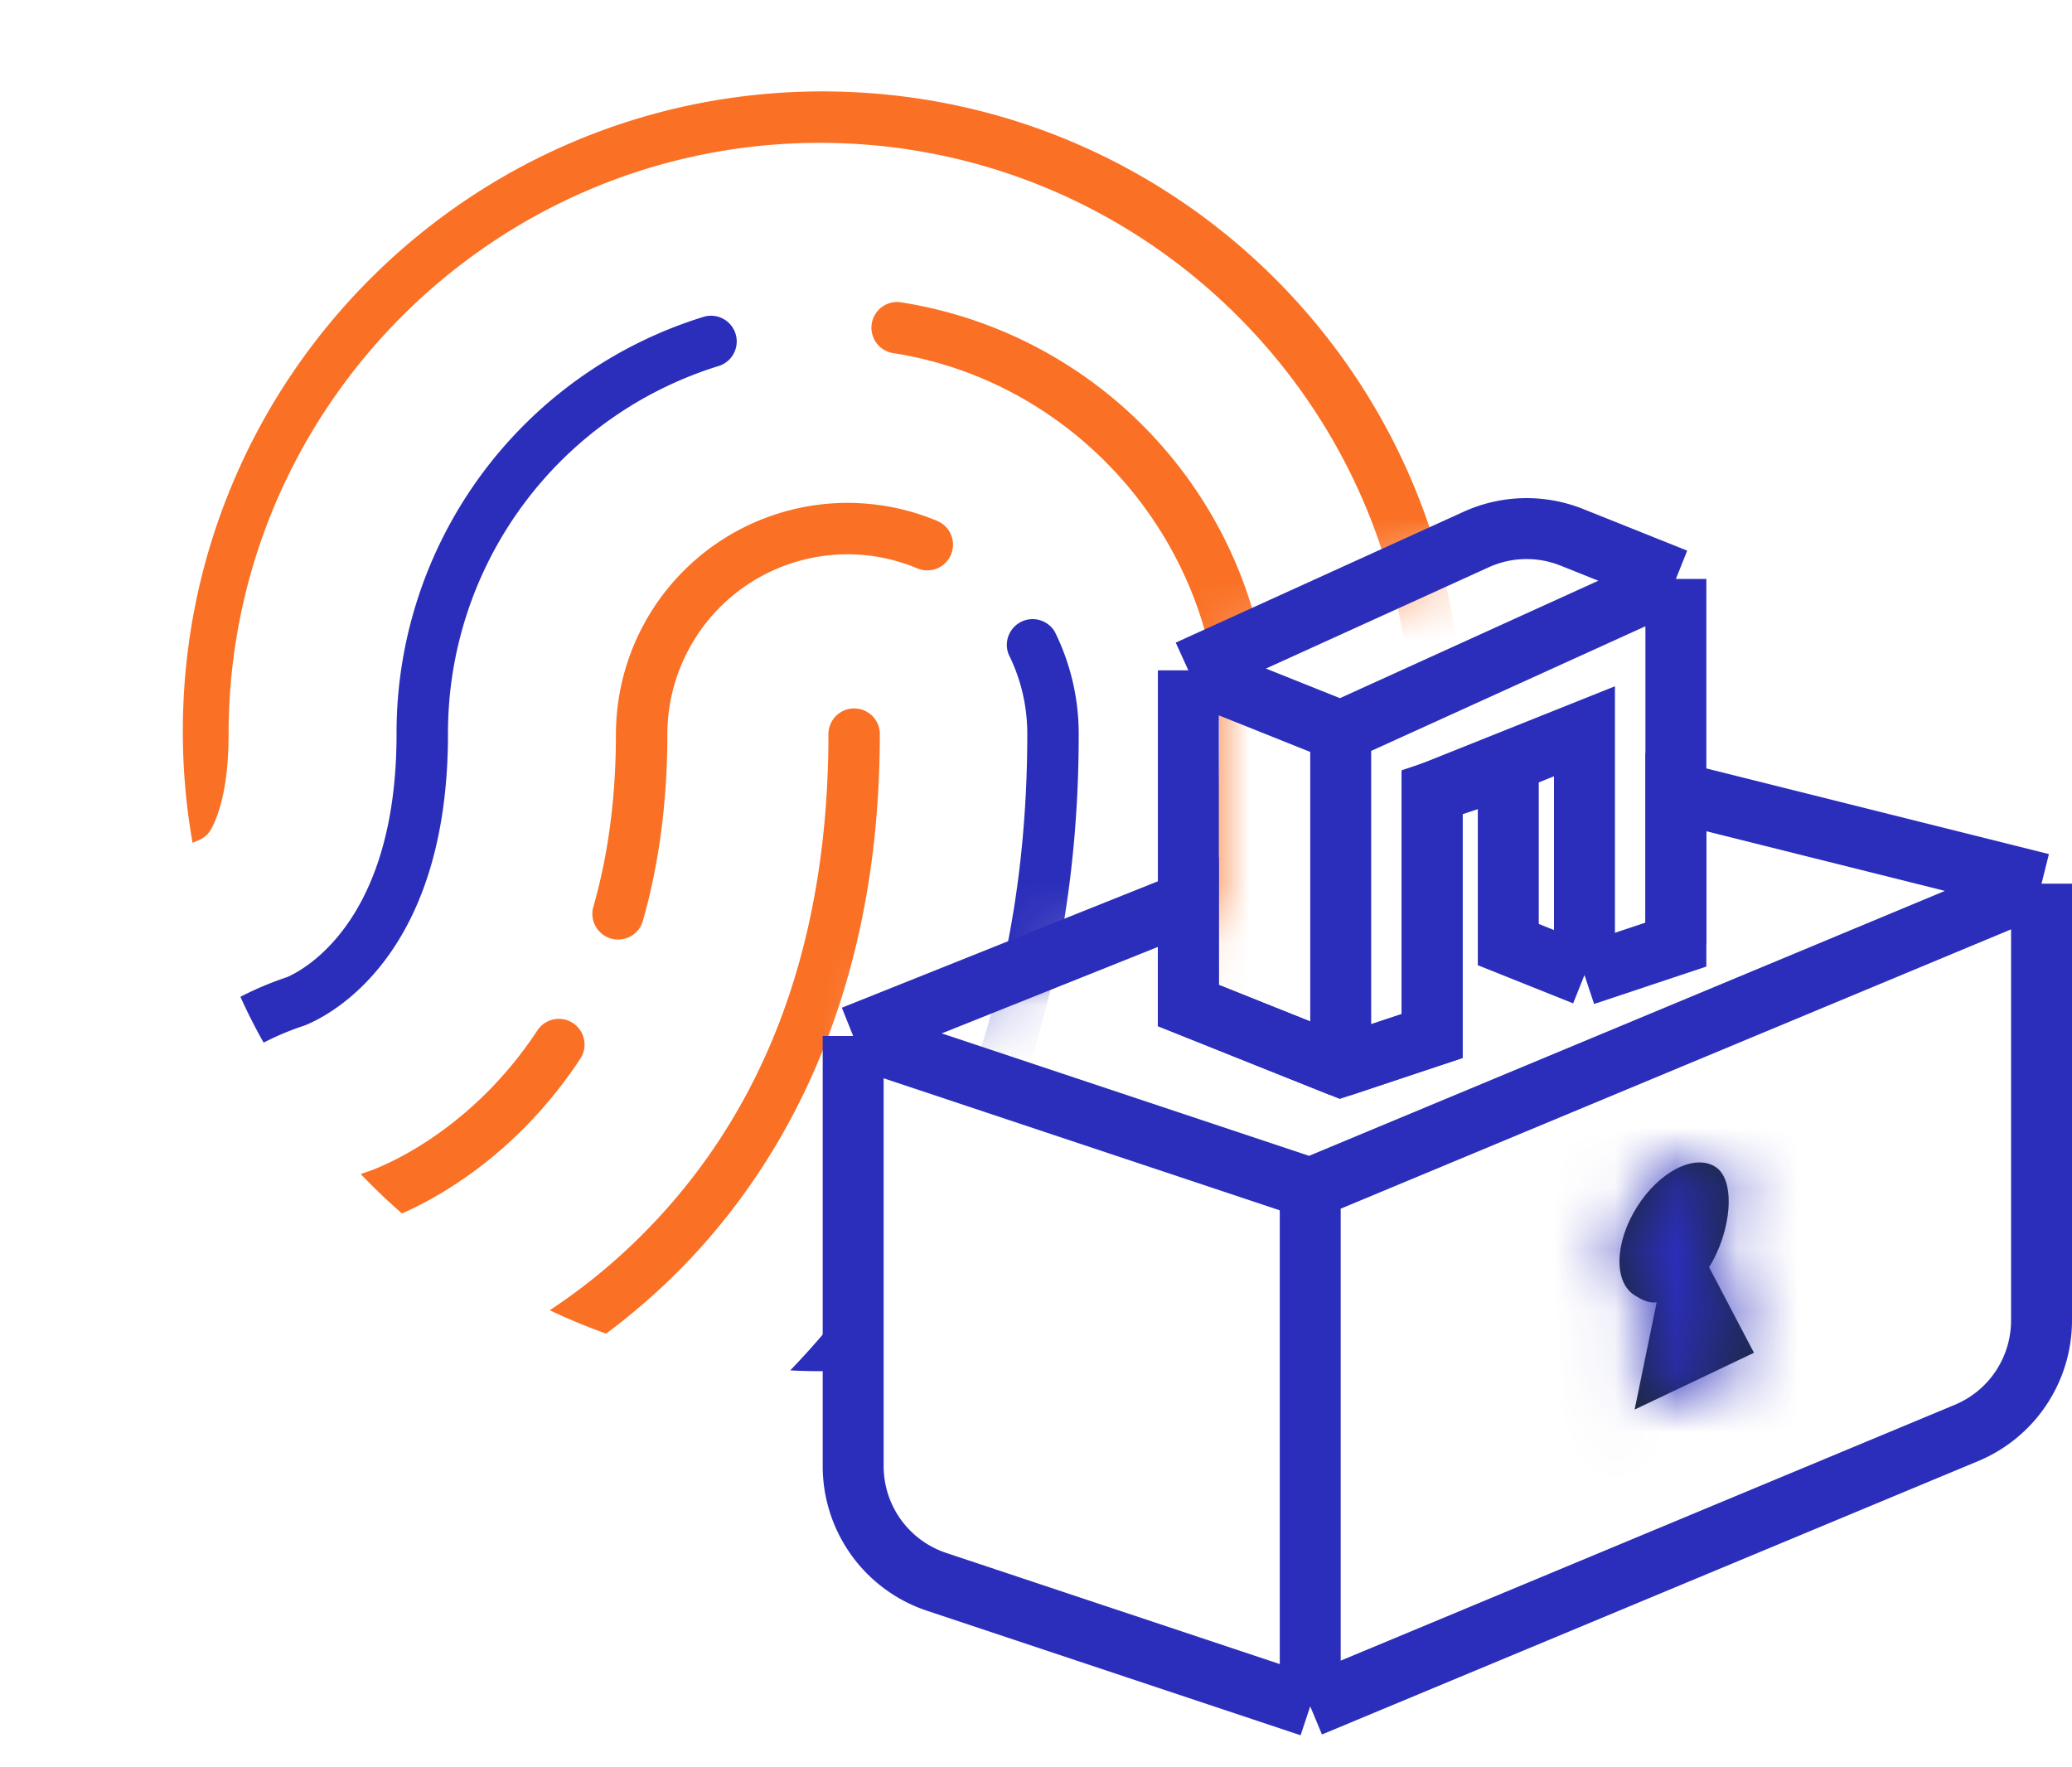
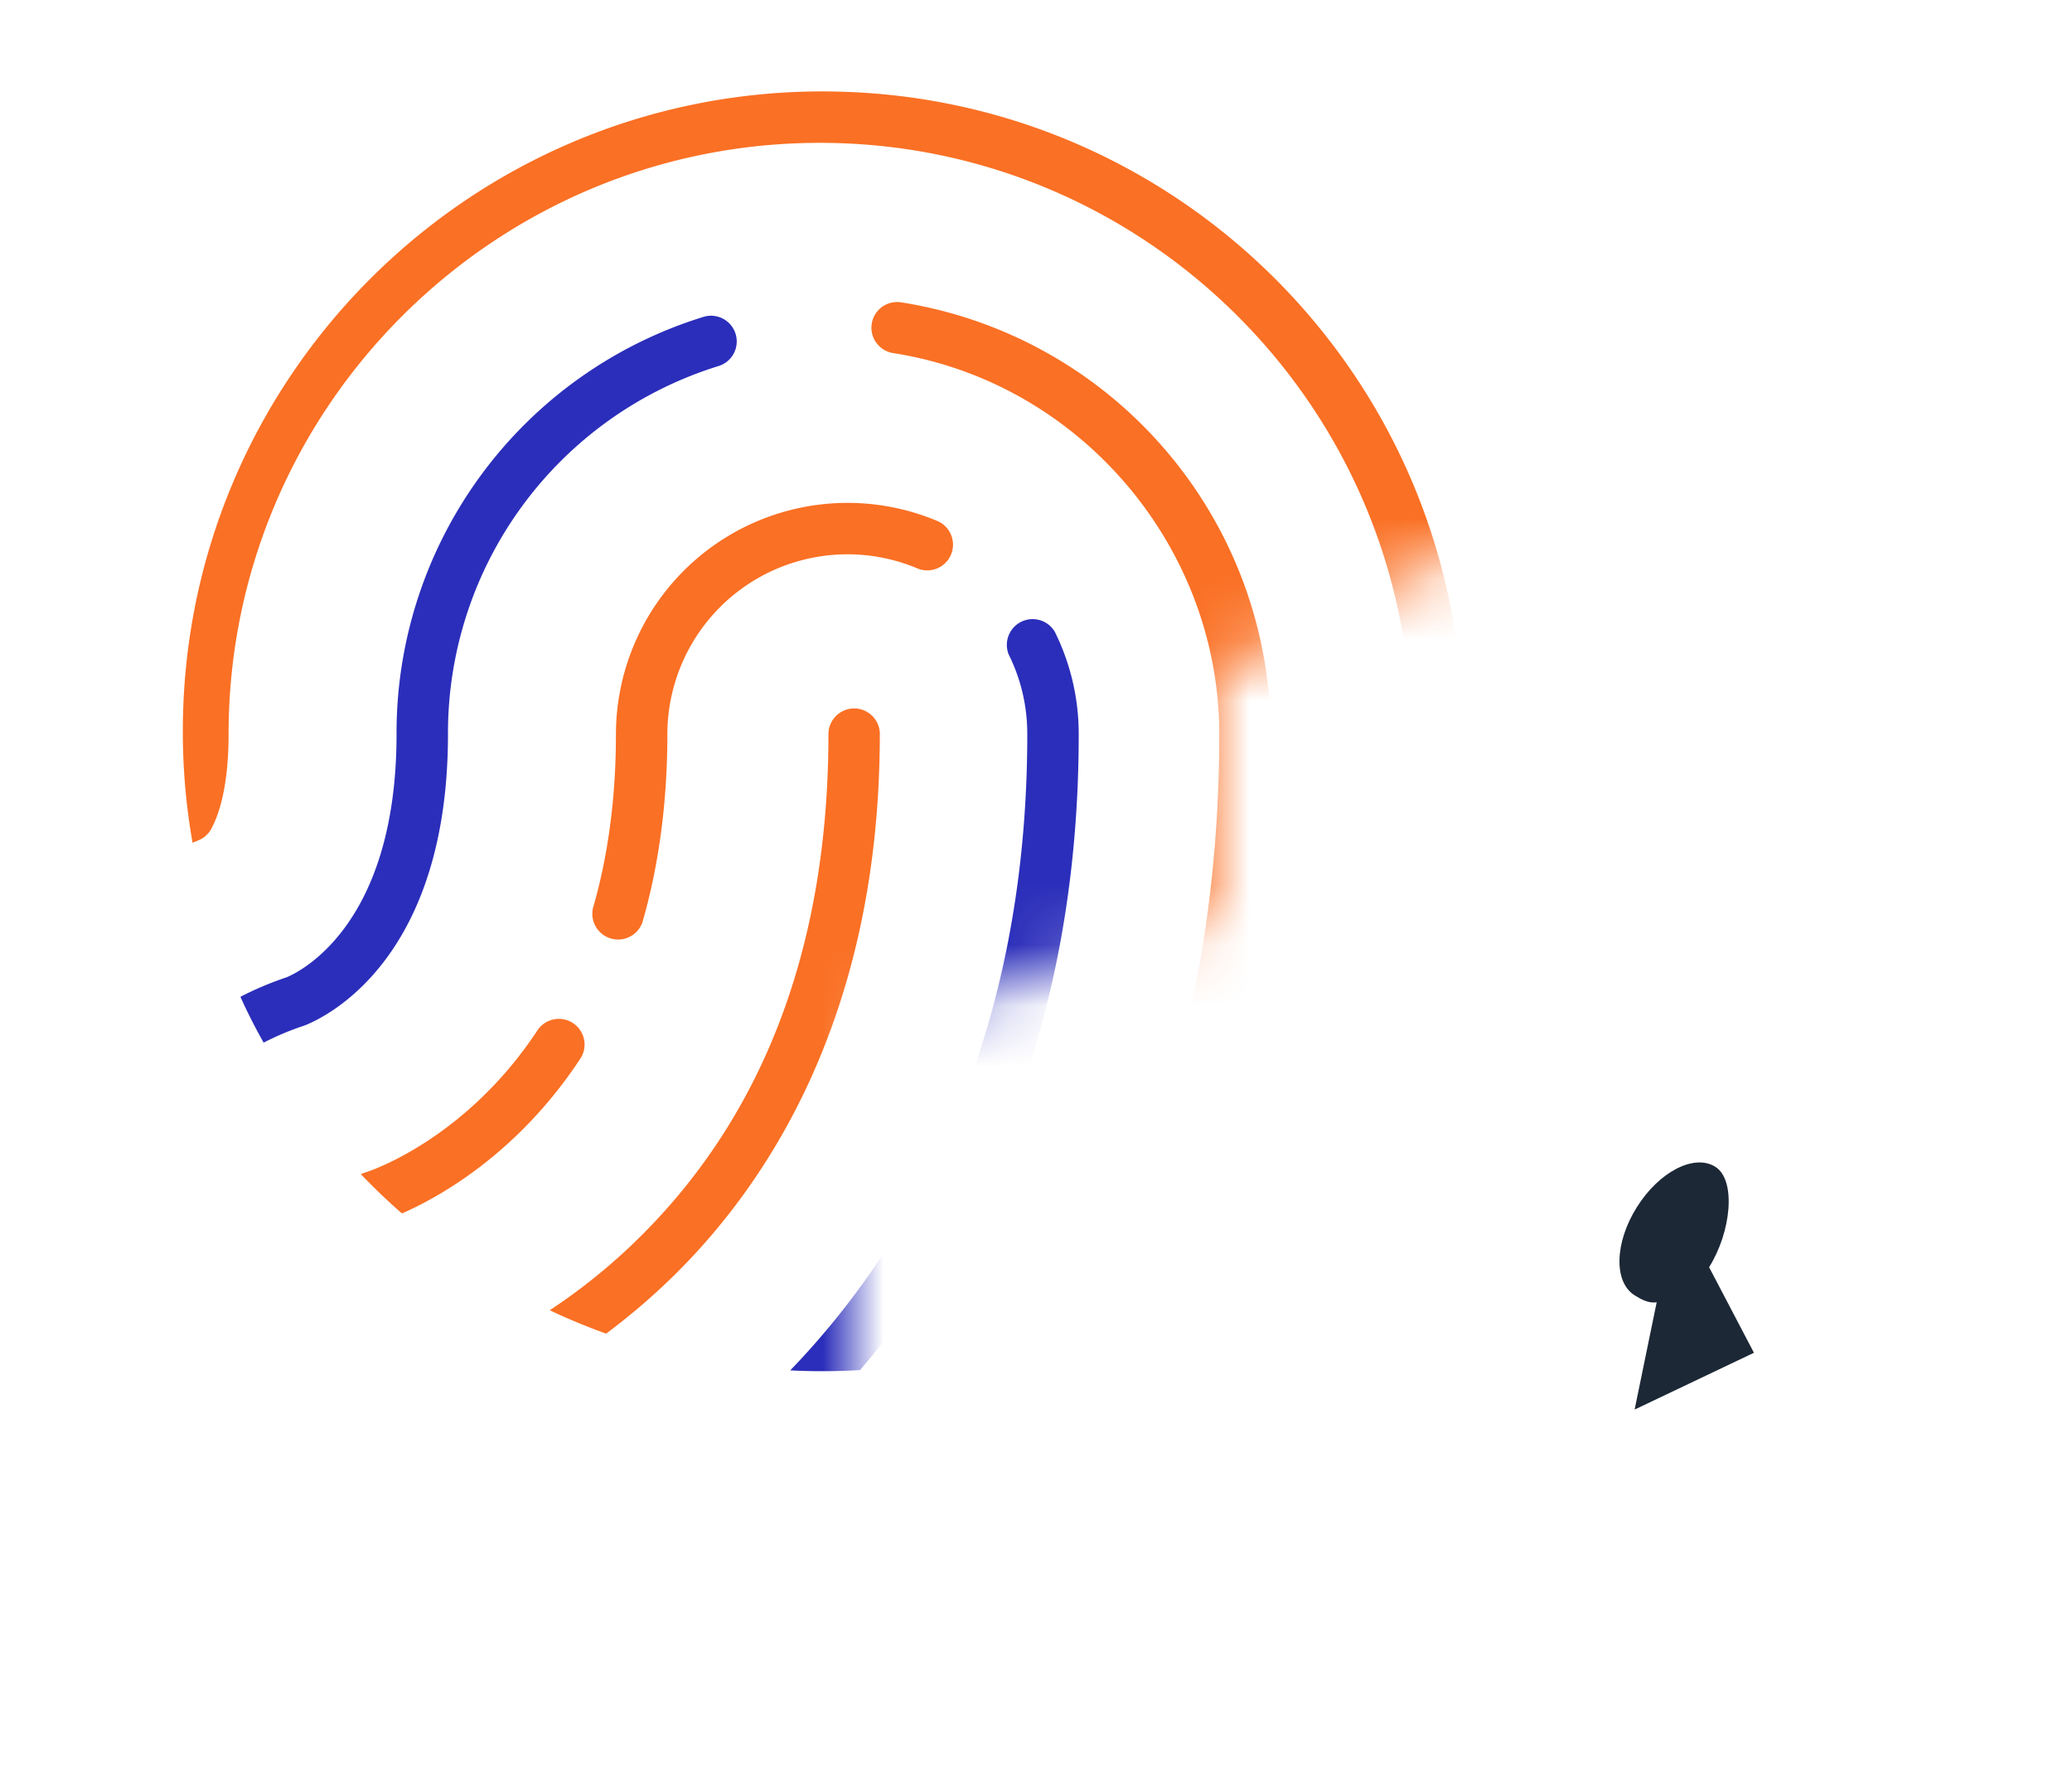
<svg xmlns="http://www.w3.org/2000/svg" width="34" height="29" fill="none">
  <mask id="mask0" maskUnits="userSpaceOnUse" x="0" y="0" width="26" height="24">
    <path d="M2.5 0L0 16l.5 7L14 24v-7l6-2v-4l5-2.5 1-8L2.5 0z" fill="#C4C4C4" />
  </mask>
  <g mask="url(#mask0)">
    <path d="M9.523 17.372a.421.421 0 10-.705-.463c-1.17 1.775-2.726 2.298-2.788 2.318a2.409 2.409 0 00-.11.039c.214.224.44.44.676.646.595-.261 1.893-.971 2.927-2.54z" fill="#FA7024" />
    <path d="M5.012 16.822c.39-.158 2.339-1.128 2.339-4.775a6.303 6.303 0 014.448-6.043.422.422 0 00-.25-.806 7.143 7.143 0 00-5.042 6.85c0 3.114-1.57 3.89-1.8 3.987-.266.09-.52.196-.762.322.116.257.243.508.381.752.21-.108.43-.202.66-.277l.026-.01z" fill="#2B2EBA" />
    <path d="M14.438 12.047a.422.422 0 00-.844 0c0 3.508-1.08 6.322-3.21 8.365A9.65 9.65 0 019.021 21.5c.3.143.609.27.925.384.32-.239.655-.516.988-.833 1.598-1.519 3.503-4.314 3.503-9.004zm.613-2.721a.422.422 0 10.33-.777 3.801 3.801 0 00-5.274 3.499c0 1.032-.127 1.993-.377 2.854a.423.423 0 00.811.235c.271-.937.41-1.977.41-3.09a2.956 2.956 0 014.1-2.721z" fill="#FA7024" />
    <path d="M17.308 10.366a.423.423 0 00-.756.374c.203.409.305.848.305 1.307 0 5.21-2.028 8.509-3.89 10.44a10.43 10.43 0 001.146-.005c1.807-2.103 3.588-5.443 3.588-10.435a3.77 3.77 0 00-.393-1.681z" fill="#2B2EBA" />
    <path d="M19.105 7.362a7.177 7.177 0 00-4.319-2.401.421.421 0 10-.13.833c3.05.475 5.351 3.163 5.351 6.253 0 4.118-1.07 7.277-2.455 9.643a10.31 10.31 0 001.319-.666c1.153-2.33 1.98-5.287 1.98-8.977 0-1.719-.62-3.383-1.746-4.685z" fill="#FA7024" />
    <path d="M13.726 1.503A7.582 7.582 0 0013.5 1.5h-.023C7.69 1.512 3 6.208 3 12c0 .624.054 1.235.16 1.83a1.89 1.89 0 01.094-.04.42.42 0 00.217-.196c.128-.242.28-.706.28-1.547 0-5.35 4.352-9.703 9.703-9.703 5.35 0 9.703 4.353 9.703 9.703a24.58 24.58 0 01-.522 5.135 10.46 10.46 0 001.366-5.158V12c0-5.724-4.58-10.377-10.275-10.497z" fill="#FA7024" />
  </g>
-   <path d="M14 17v7.058a2 2 0 001.367 1.898L21.5 28M14 17l7.5 2.5M14 17l5.5-2.2v1.7l2.5 1 1.5-.5v-4l1.5-.5m-3.5 7V28m0-8.5l12-5M21.5 28l10.77-4.487a2 2 0 001.23-1.846V14.5m0 0l-6-1.5v2.5" stroke="#2B2EBA" />
-   <path d="M22 17.5l-2.5-1V11m2.5 6.5l1.5-.5v-4l2.5-1v4m-4 1.5V12m4 4l1.5-.5v-6M26 16l-1.25-.5v-3m2.75-3L22 12m5.5-2.5l-1.707-.683a2 2 0 00-1.57.036L19.5 11m2.5 1l-2.5-1" stroke="#2B2EBA" />
  <mask id="path-11-inside-1" fill="#fff">
-     <path d="M26.86 19.808c-.366.582-.383 1.23-.037 1.447.104.065.229.136.362.114l-.362 1.761 1.958-.932-.736-1.404c.365-.582.447-1.431.102-1.648-.345-.217-.922.08-1.287.662z" />
-   </mask>
+     </mask>
  <path d="M26.86 19.808c-.366.582-.383 1.23-.037 1.447.104.065.229.136.362.114l-.362 1.761 1.958-.932-.736-1.404c.365-.582.447-1.431.102-1.648-.345-.217-.922.08-1.287.662z" fill="#1C2836" />
  <path d="M26.86 19.808l-1.694-1.064 1.694 1.064zm1.184.986l-1.693-1.064a2 2 0 00-.078 1.993l1.771-.93zm-.859.575l1.96.404a2 2 0 00-2.277-2.378l.317 1.974zm1.596.829l.86 1.806a2 2 0 00.911-2.735l-1.77.929zm-1.958.932l-1.959-.403a2 2 0 002.819 2.209l-.86-1.806zm1.064-3.57c.665.419.69 1.054.687 1.159-.004.155-.046.192-.02.152l-3.388-2.127c-.34.542-.574 1.195-.59 1.873-.017.629.172 1.697 1.183 2.331l2.128-3.387zm.666 1.311c.026-.04.01.014-.128.085-.093.048-.676.302-1.341-.116l2.127-3.388c-1.011-.635-2.055-.341-2.614-.054-.604.31-1.09.804-1.431 1.346l3.387 2.127zm-1.47-.031a1.556 1.556 0 01-.673-.861.842.842 0 01-.042-.294c.001-.018.002-.01-.006.016-.008.025-.016.036-.011.03l3.387 2.126c.36-.572.572-1.245.619-1.877a3.187 3.187 0 00-.11-1.133 2.447 2.447 0 00-1.036-1.395l-2.127 3.387zm-.215-1.445c.384-.062.685.023.838.08.136.053.221.111.18.086l-2.127 3.387c.037.023.772.552 1.744.396l-.635-3.95zm-.595 2.328l.737 1.404 3.542-1.858-.736-1.404-3.543 1.858zm1.649-1.33l-1.959.931 1.72 3.612 1.958-.932-1.72-3.612zm.86 3.14l.362-1.76-3.918-.807-.362 1.761 3.918.806z" fill="#2B2EBA" mask="url(#path-11-inside-1)" />
</svg>